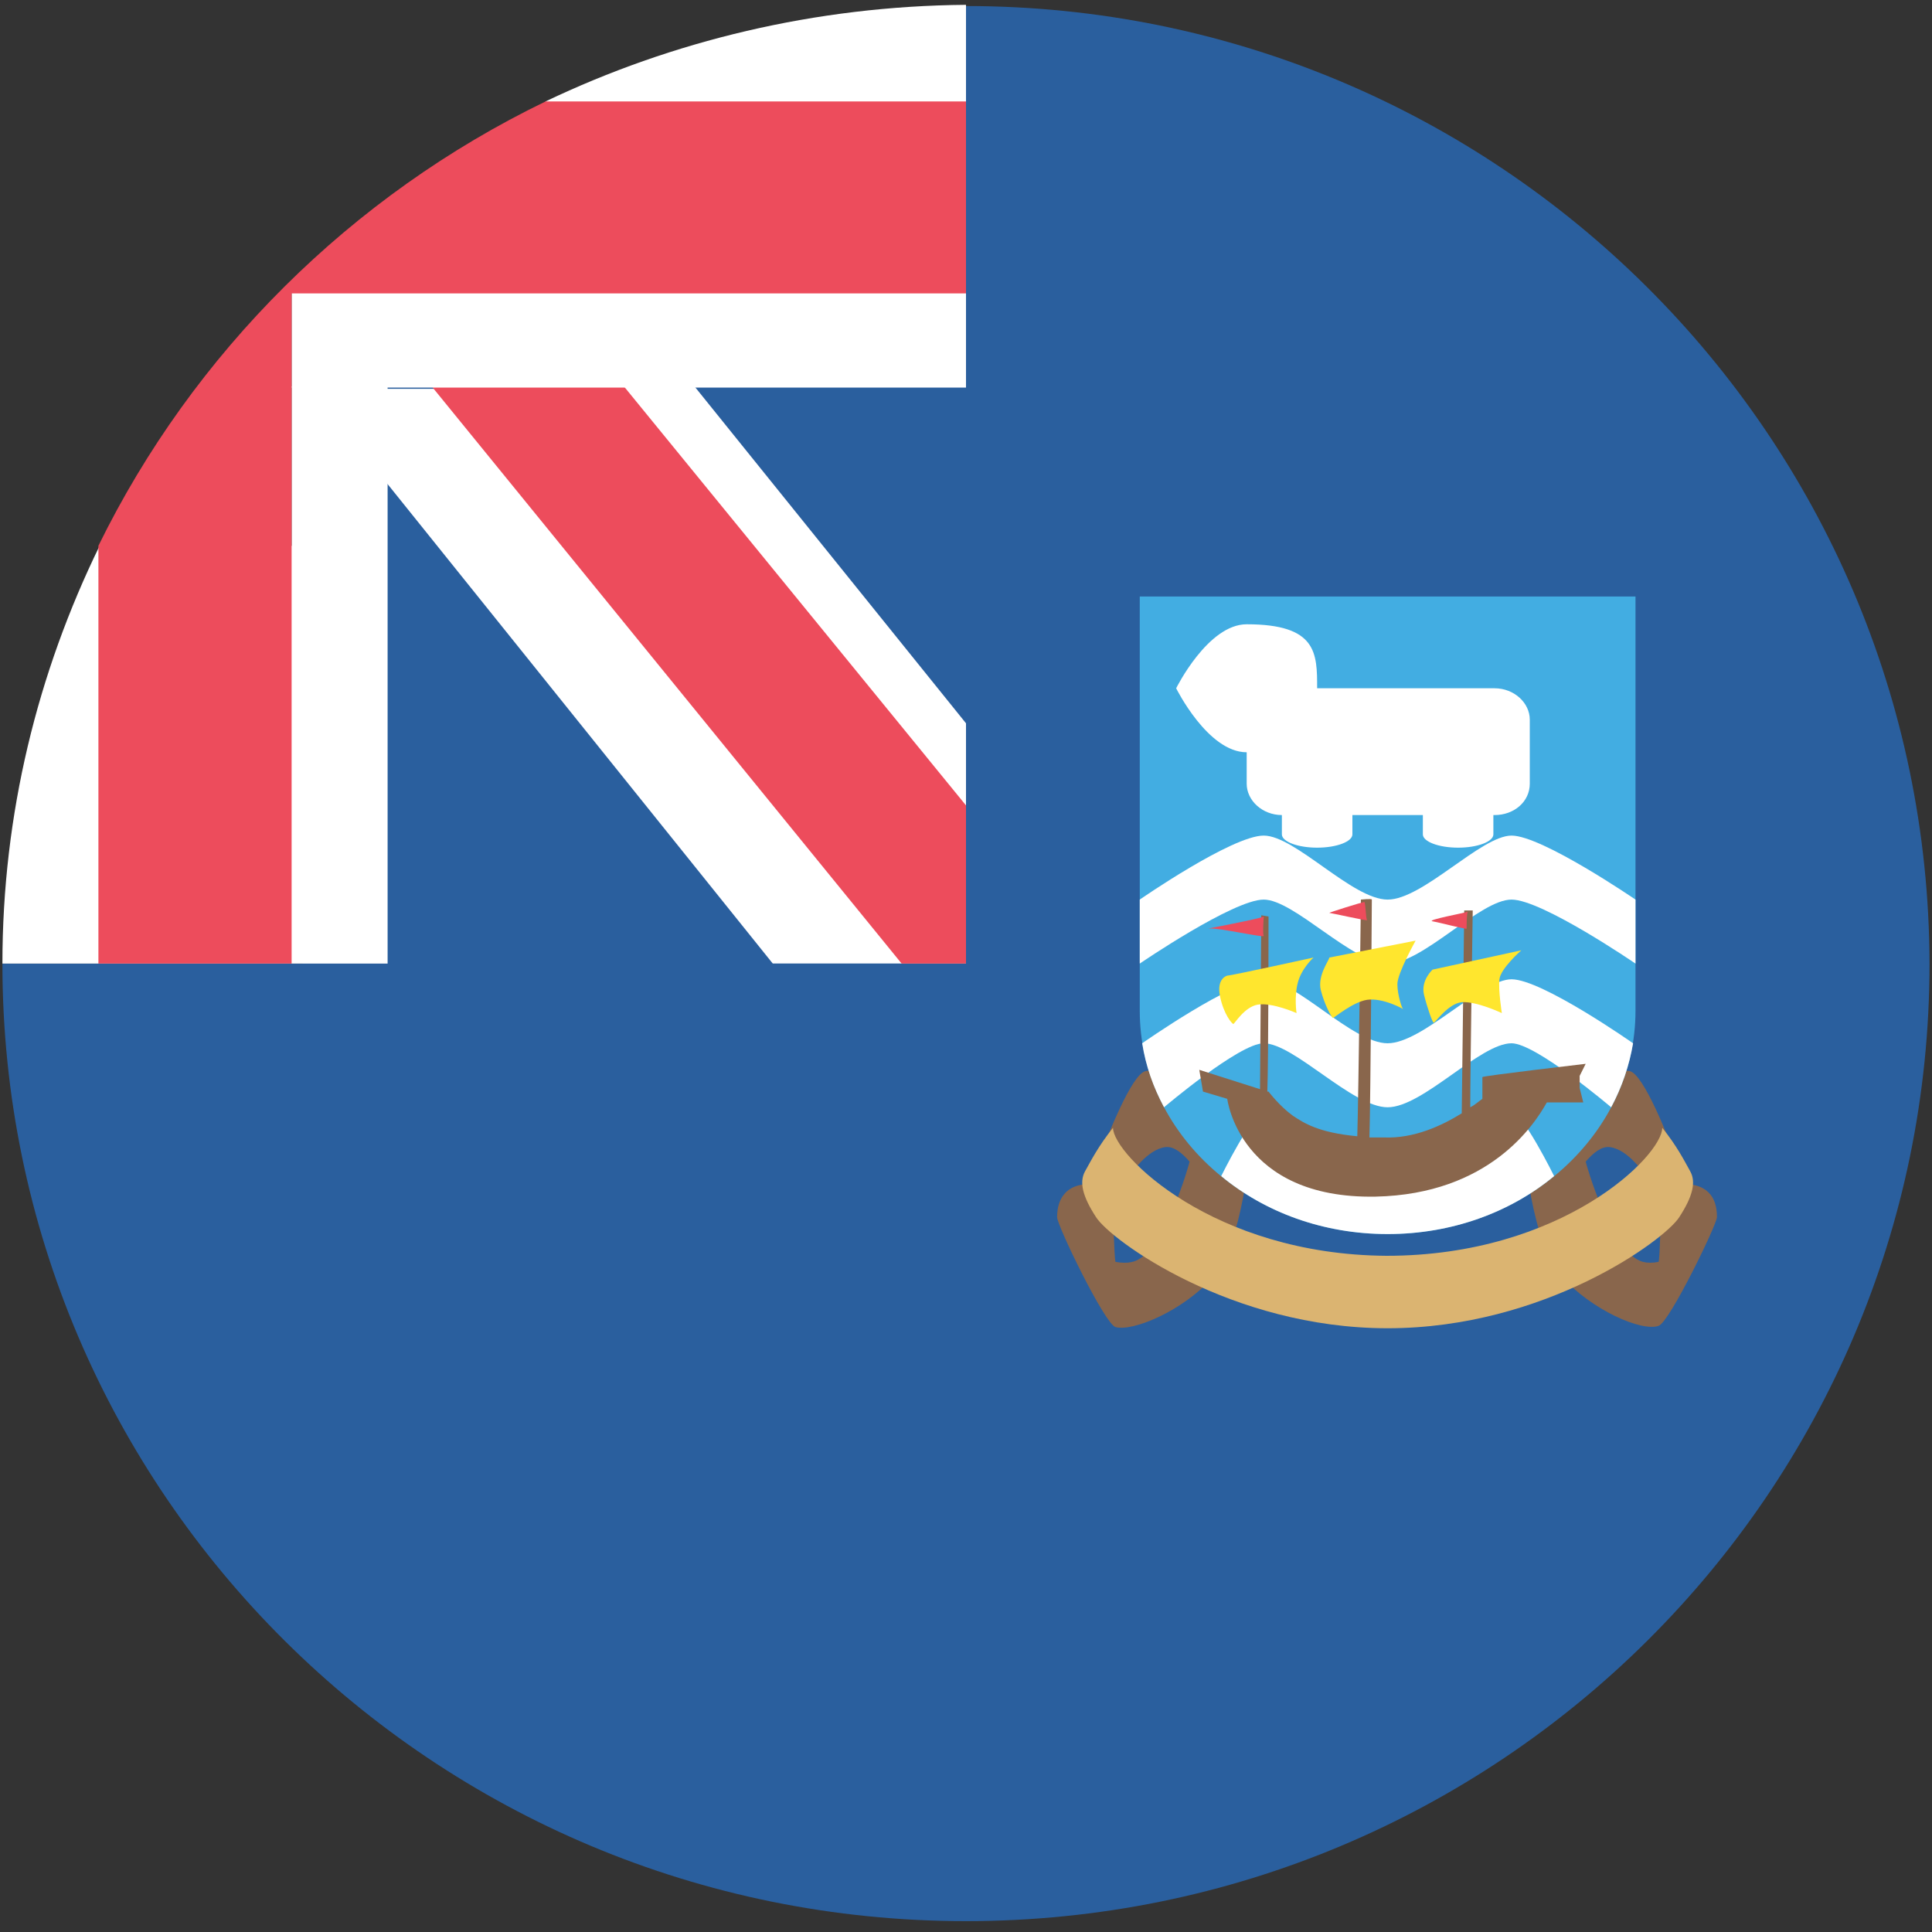
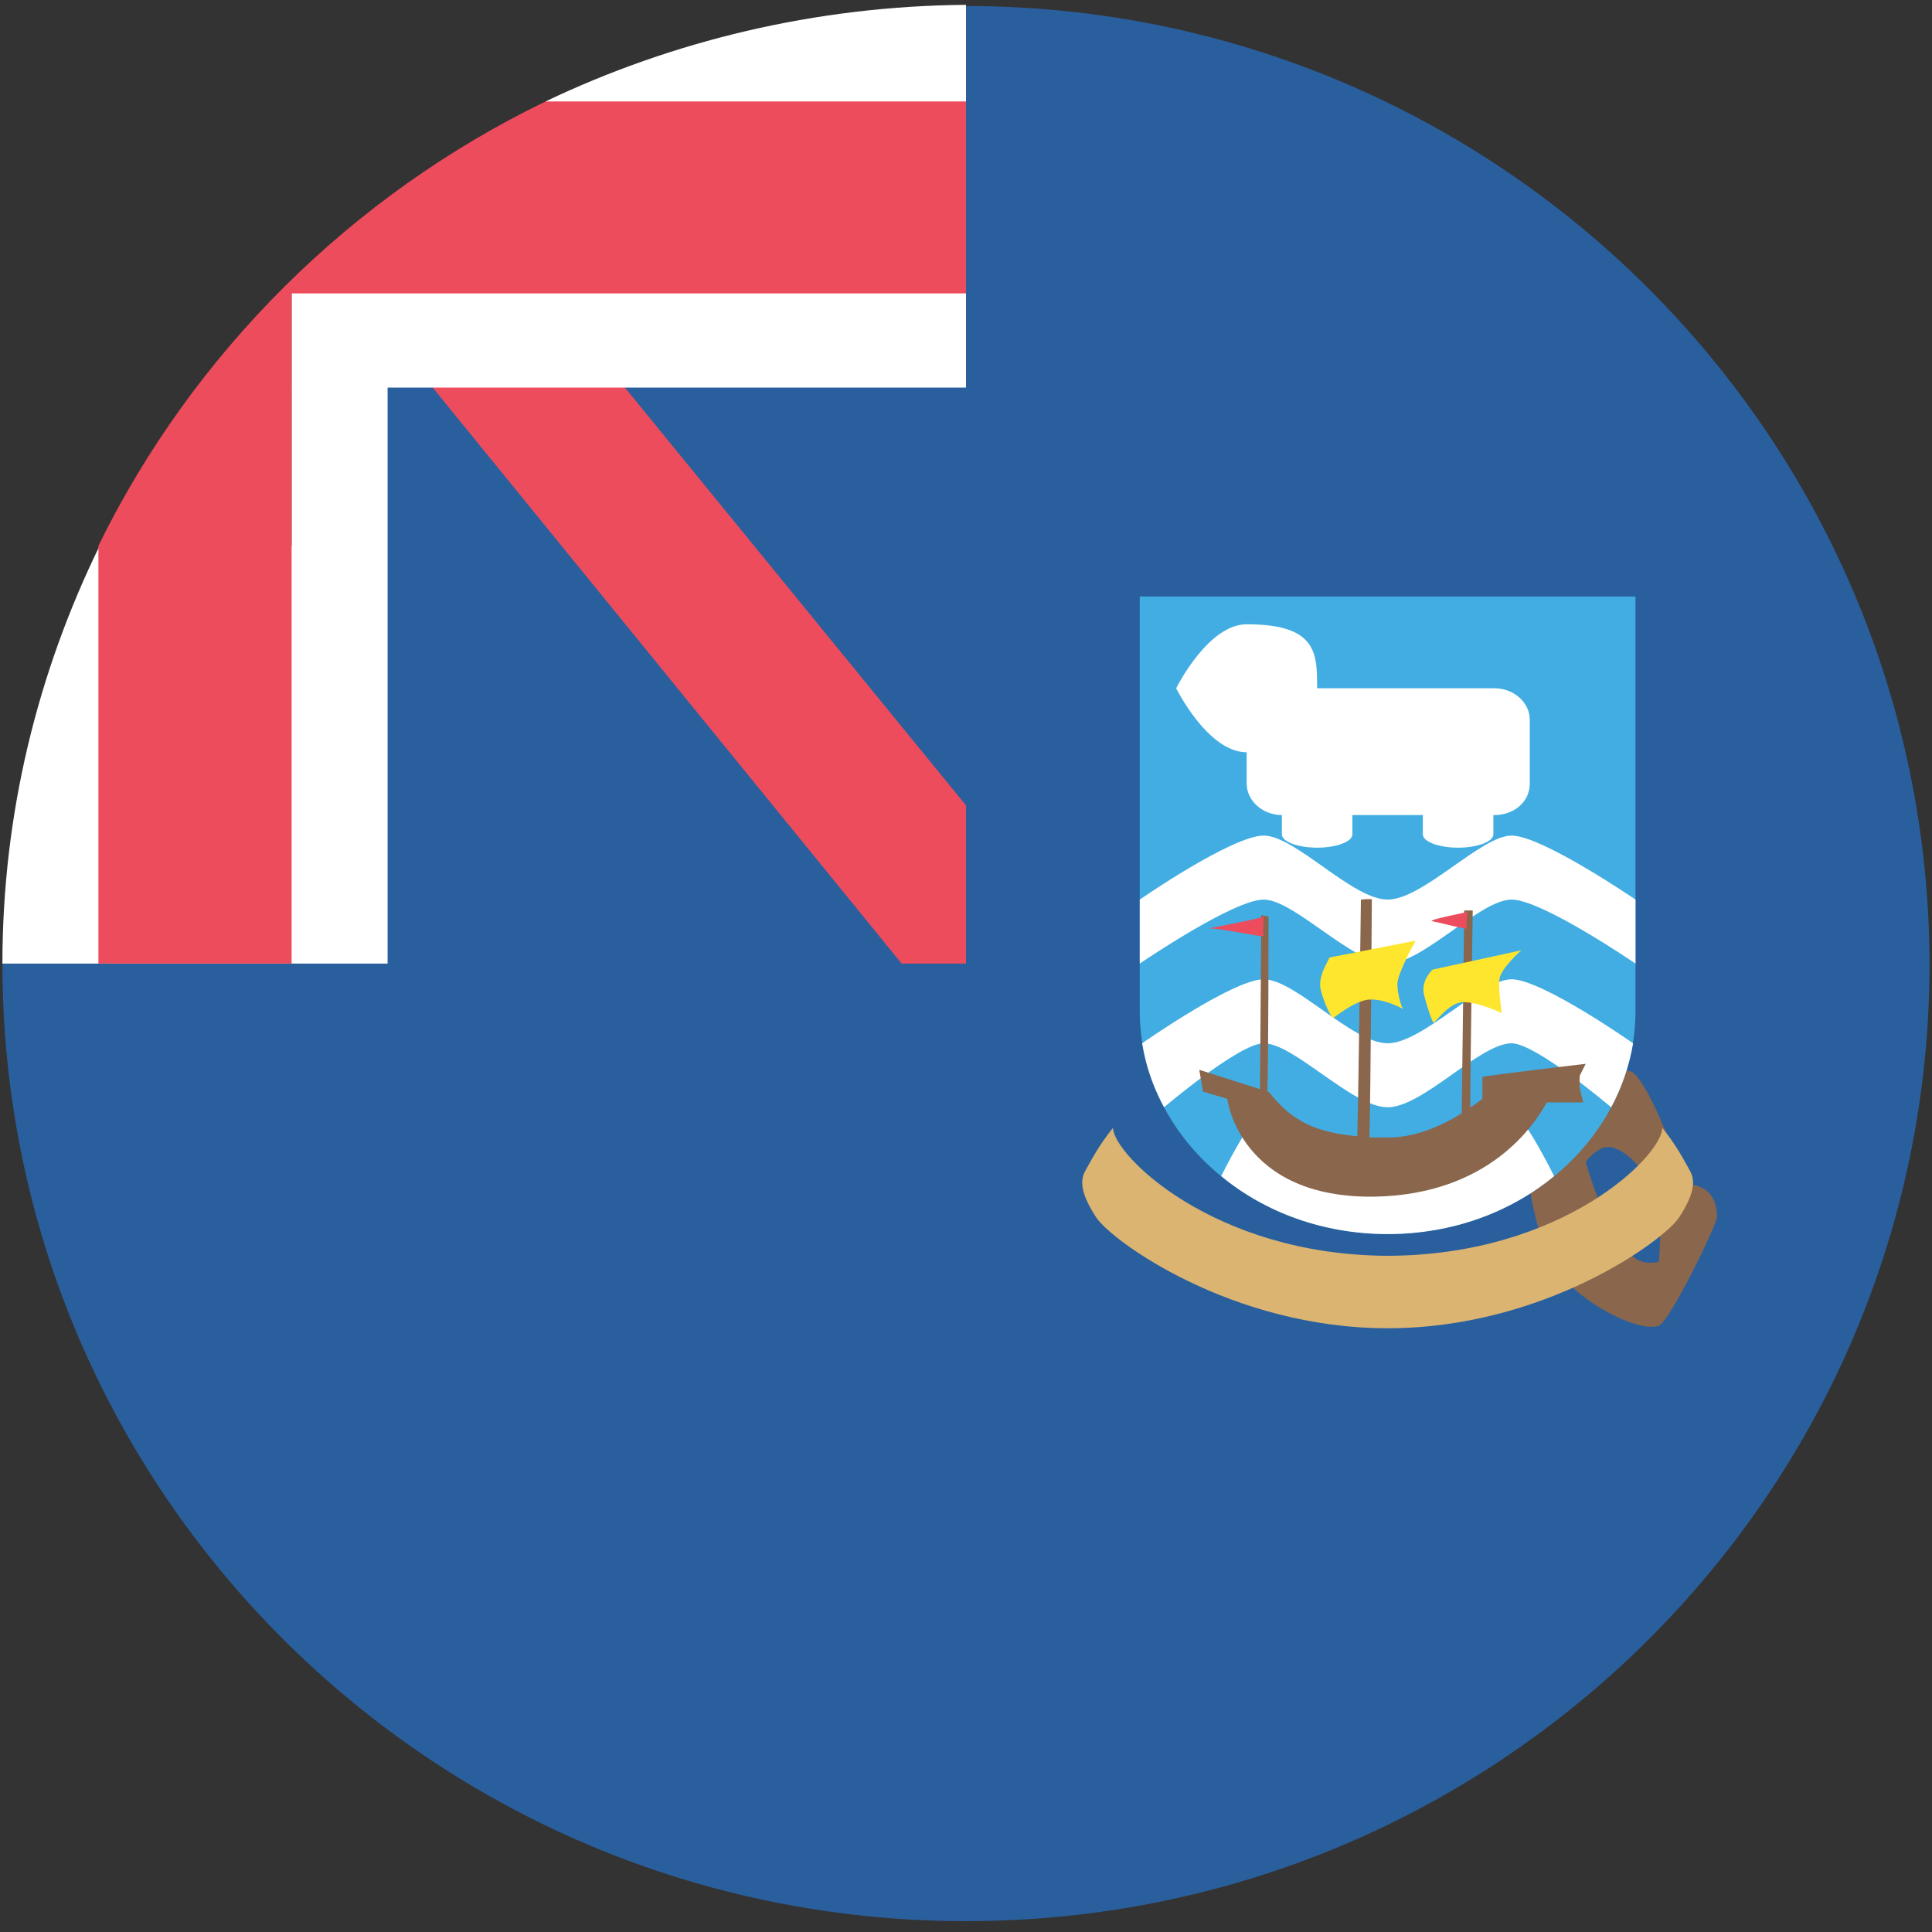
<svg xmlns="http://www.w3.org/2000/svg" width="32" height="32" viewBox="0 0 32 32" fill="none">
  <rect x="0" y="0" width="32" height="32" fill="#333333" stroke="none" />
  <path d="M16.322 5H5.011V16.32H16.322V5Z" fill="#2A5F9E" />
-   <path d="M9.037 3.34V6.44H5.152L12.8 15.96H16V11.98L9.037 3.34Z" fill="white" />
  <path d="M16 0.1V15.96H0.04C0.04 24.72 7.185 31.82 16 31.82C24.815 31.82 31.959 24.72 31.959 15.96C31.939 7.2 24.795 0.1 16 0.1Z" fill="#2A5F9E" />
  <path d="M4.83 9.04H1.65C0.624 11.14 0.04 13.48 0.04 15.96H6.42V6.4H4.83V9.04Z" fill="white" />
  <path d="M16 13.34L9.077 4.86H5.897L14.934 15.96H16V13.34Z" fill="#ED4C5C" />
  <path d="M9.036 1.68V4.84H4.83V6.42H16V0.08C13.504 0.1 11.129 0.68 9.036 1.68Z" fill="white" />
  <path d="M16 1.68H9.037C5.816 3.24 3.2 5.84 1.63 9.04V15.96H4.83V4.86H16V1.68Z" fill="#ED4C5C" />
-   <path d="M19.723 17.86C19.723 17.82 19.22 17.68 18.978 17.74C18.737 17.78 18.314 18.92 18.294 18.94C18.274 18.96 18.697 19.48 18.717 19.46C18.737 19.44 18.999 19.04 19.3 19C19.441 18.98 19.582 19.1 19.703 19.24C19.703 19.26 19.28 20.78 18.757 20.9C18.677 20.92 18.576 20.92 18.475 20.9C18.455 20.82 18.435 20.04 18.435 20.04C18.435 20.04 18.334 19.56 17.932 19.62C17.529 19.68 17.509 20.04 17.509 20.16C17.509 20.3 18.294 21.92 18.475 21.98C18.757 22.06 19.582 21.72 20.085 21.16C20.588 20.6 20.709 18.98 20.709 18.94C20.75 18.9 19.723 17.86 19.723 17.86Z" fill="#89664C" />
  <path d="M28.438 20.16C28.438 20.02 28.418 19.68 28.015 19.62C27.613 19.56 27.512 20.04 27.512 20.04C27.512 20.04 27.492 20.84 27.472 20.9C27.371 20.92 27.291 20.92 27.21 20.9C26.687 20.76 26.264 19.26 26.264 19.24C26.385 19.1 26.526 18.98 26.667 19C26.969 19.04 27.23 19.44 27.25 19.46C27.27 19.48 27.693 18.96 27.673 18.94C27.653 18.92 27.23 17.78 26.989 17.74C26.747 17.7 26.244 17.82 26.244 17.86L25.238 18.92C25.238 18.96 25.359 20.58 25.862 21.14C26.365 21.7 27.19 22.06 27.472 21.96C27.653 21.9 28.438 20.28 28.438 20.16Z" fill="#89664C" />
  <path d="M18.435 18.68C18.194 18.98 18.073 19.22 17.972 19.4C17.872 19.58 17.932 19.82 18.154 20.16C18.395 20.54 20.388 22 22.984 22C25.58 22 27.573 20.54 27.814 20.16C28.035 19.82 28.096 19.58 27.995 19.4C27.895 19.22 27.774 18.98 27.532 18.68C27.532 19.14 25.882 20.8 22.964 20.8C20.086 20.78 18.435 19.12 18.435 18.68Z" fill="#DBB471" />
  <path d="M18.878 9.88V16.74C18.878 18.78 20.709 20.44 22.984 20.44C25.258 20.44 27.089 18.78 27.089 16.74V9.88H18.878Z" fill="#42ADE2" />
  <path d="M27.089 14.9C27.089 14.9 25.54 13.84 25.036 13.84C24.533 13.84 23.567 14.9 22.984 14.9C22.4 14.9 21.454 13.84 20.931 13.84C20.407 13.84 18.878 14.9 18.878 14.9V15.96C18.878 15.96 20.428 14.9 20.931 14.9C21.434 14.9 22.4 15.96 22.984 15.96C23.567 15.96 24.513 14.9 25.036 14.9C25.54 14.9 27.089 15.96 27.089 15.96V14.9Z" fill="white" />
  <path d="M27.049 17.28C27.049 17.28 25.539 16.22 25.036 16.22C24.533 16.22 23.567 17.28 22.983 17.28C22.4 17.28 21.454 16.22 20.93 16.22C20.427 16.22 18.918 17.28 18.918 17.28C18.978 17.66 19.099 18 19.28 18.34C19.28 18.34 20.528 17.28 20.93 17.28C21.434 17.28 22.4 18.34 22.983 18.34C23.567 18.34 24.513 17.28 25.036 17.28C25.439 17.28 26.686 18.34 26.686 18.34C26.868 18 26.988 17.64 27.049 17.28Z" fill="white" />
  <path d="M25.741 19.48C25.741 19.48 25.218 18.42 25.037 18.42C24.513 18.42 23.567 19.48 22.984 19.48C22.4 19.48 21.454 18.42 20.931 18.42C20.75 18.42 20.227 19.48 20.227 19.48C20.951 20.08 21.917 20.44 22.984 20.44C24.05 20.44 25.017 20.08 25.741 19.48Z" fill="white" />
  <path d="M21.816 11.4C21.816 11.98 21.816 12.46 20.649 12.46C20.005 12.46 19.481 11.4 19.481 11.4C19.481 11.4 20.005 10.34 20.649 10.34C21.816 10.34 21.816 10.82 21.816 11.4Z" fill="white" />
  <path d="M25.338 12.98C25.338 13.28 25.077 13.5 24.755 13.5H21.233C20.91 13.5 20.649 13.26 20.649 12.98V11.92C20.649 11.62 20.91 11.4 21.233 11.4H24.755C25.077 11.4 25.338 11.64 25.338 11.92V12.98Z" fill="white" />
  <path d="M21.232 13.82C21.232 13.94 21.494 14.04 21.816 14.04C22.138 14.04 22.4 13.94 22.4 13.82V13.18C22.4 13.06 22.138 12.96 21.816 12.96C21.494 12.96 21.232 13.06 21.232 13.18V13.82Z" fill="white" />
  <path d="M23.567 13.82C23.567 13.94 23.829 14.04 24.151 14.04C24.473 14.04 24.735 13.94 24.735 13.82V13.18C24.735 13.06 24.473 12.96 24.151 12.96C23.829 12.96 23.567 13.06 23.567 13.18V13.82Z" fill="white" />
  <path d="M26.164 18.02V17.82L26.264 17.62C26.264 17.62 24.553 17.82 24.553 17.84C24.553 17.82 24.553 18.1 24.553 18.2C24.493 18.24 24.433 18.3 24.352 18.34C24.352 17.72 24.393 15.1 24.393 15.08H24.252L24.211 18.44C23.889 18.64 23.427 18.86 22.923 18.84C22.843 18.84 22.762 18.84 22.682 18.84C22.702 18.2 22.722 14.92 22.722 14.9C22.722 14.88 22.541 14.9 22.541 14.9C22.541 14.9 22.501 18.14 22.481 18.82C21.837 18.76 21.595 18.6 21.414 18.48C21.192 18.32 21.011 18.08 21.011 18.08H20.991C21.011 17.54 21.011 15.18 21.011 15.18L20.891 15.16L20.87 18.04L19.864 17.72L19.925 18.08L20.327 18.2C20.327 18.2 20.528 19.86 22.782 19.82C24.674 19.78 25.419 18.62 25.62 18.26H26.224C26.204 18.18 26.164 18.02 26.164 18.02Z" fill="#89664C" />
  <path d="M20.931 15.18C20.87 15.22 19.884 15.4 20.025 15.38C20.166 15.36 20.951 15.54 20.931 15.5C20.91 15.46 20.931 15.22 20.931 15.18Z" fill="#ED4C5C" />
-   <path d="M22.601 14.94C22.561 14.94 21.997 15.12 22.018 15.12C22.038 15.12 22.662 15.26 22.642 15.24C22.621 15.2 22.621 15 22.601 14.94Z" fill="#ED4C5C" />
  <path d="M24.312 15.1C24.271 15.12 23.607 15.24 23.728 15.26C23.849 15.28 24.292 15.4 24.292 15.38C24.292 15.34 24.291 15.12 24.312 15.1Z" fill="#ED4C5C" />
  <path d="M23.728 16.06C23.728 16.06 23.527 16.24 23.587 16.48C23.648 16.72 23.728 16.94 23.748 16.94C23.769 16.94 23.99 16.62 24.211 16.6C24.453 16.58 24.875 16.78 24.875 16.78C24.875 16.78 24.815 16.4 24.835 16.22C24.855 16.04 25.198 15.74 25.198 15.74L23.728 16.06Z" fill="#FFE62E" />
-   <path d="M20.327 16.16C20.327 16.16 20.146 16.2 20.207 16.5C20.267 16.8 20.408 16.96 20.428 16.96C20.448 16.96 20.609 16.68 20.831 16.64C21.072 16.6 21.475 16.78 21.475 16.78C21.475 16.78 21.434 16.52 21.495 16.28C21.555 16.04 21.756 15.86 21.756 15.86C21.756 15.86 20.388 16.16 20.327 16.16Z" fill="#FFE62E" />
  <path d="M22.018 15.86C22.018 15.9 21.817 16.16 21.877 16.4C21.937 16.64 22.058 16.86 22.078 16.86C22.098 16.86 22.4 16.6 22.642 16.56C22.903 16.52 23.266 16.72 23.245 16.72C23.225 16.72 23.145 16.48 23.145 16.3C23.145 16.12 23.447 15.58 23.447 15.58L22.018 15.86Z" fill="#FFE62E" />
</svg>